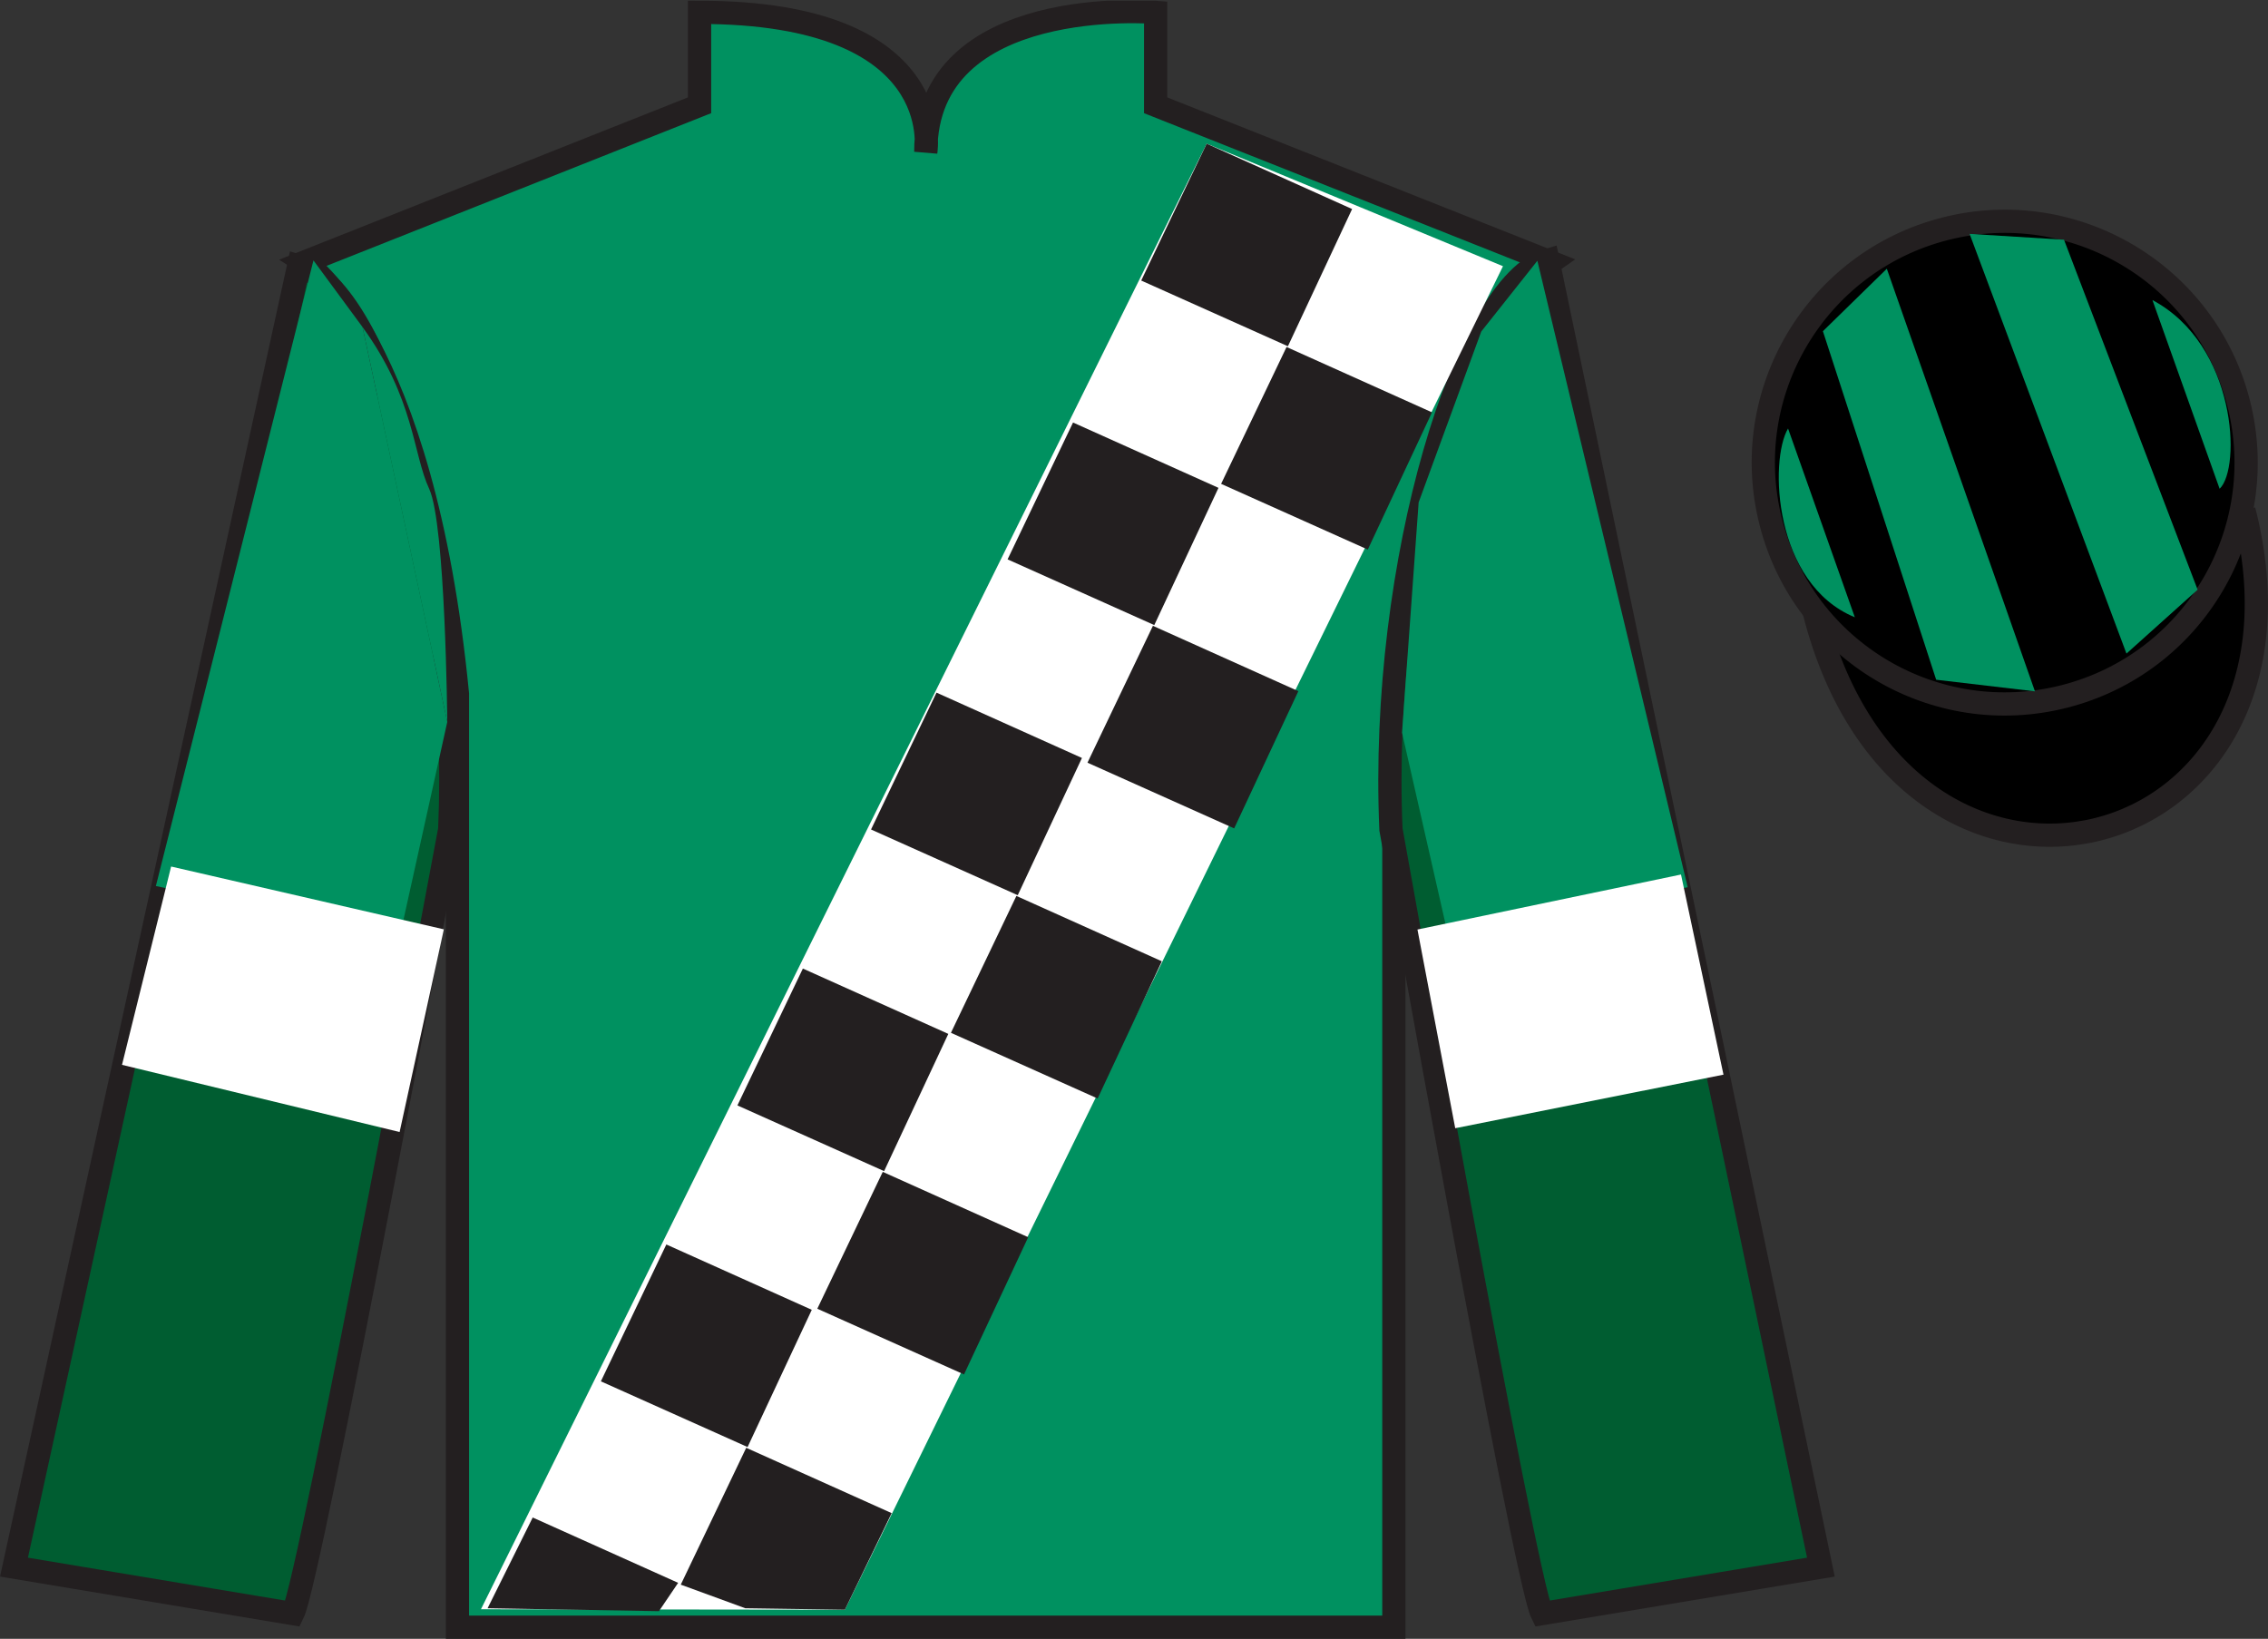
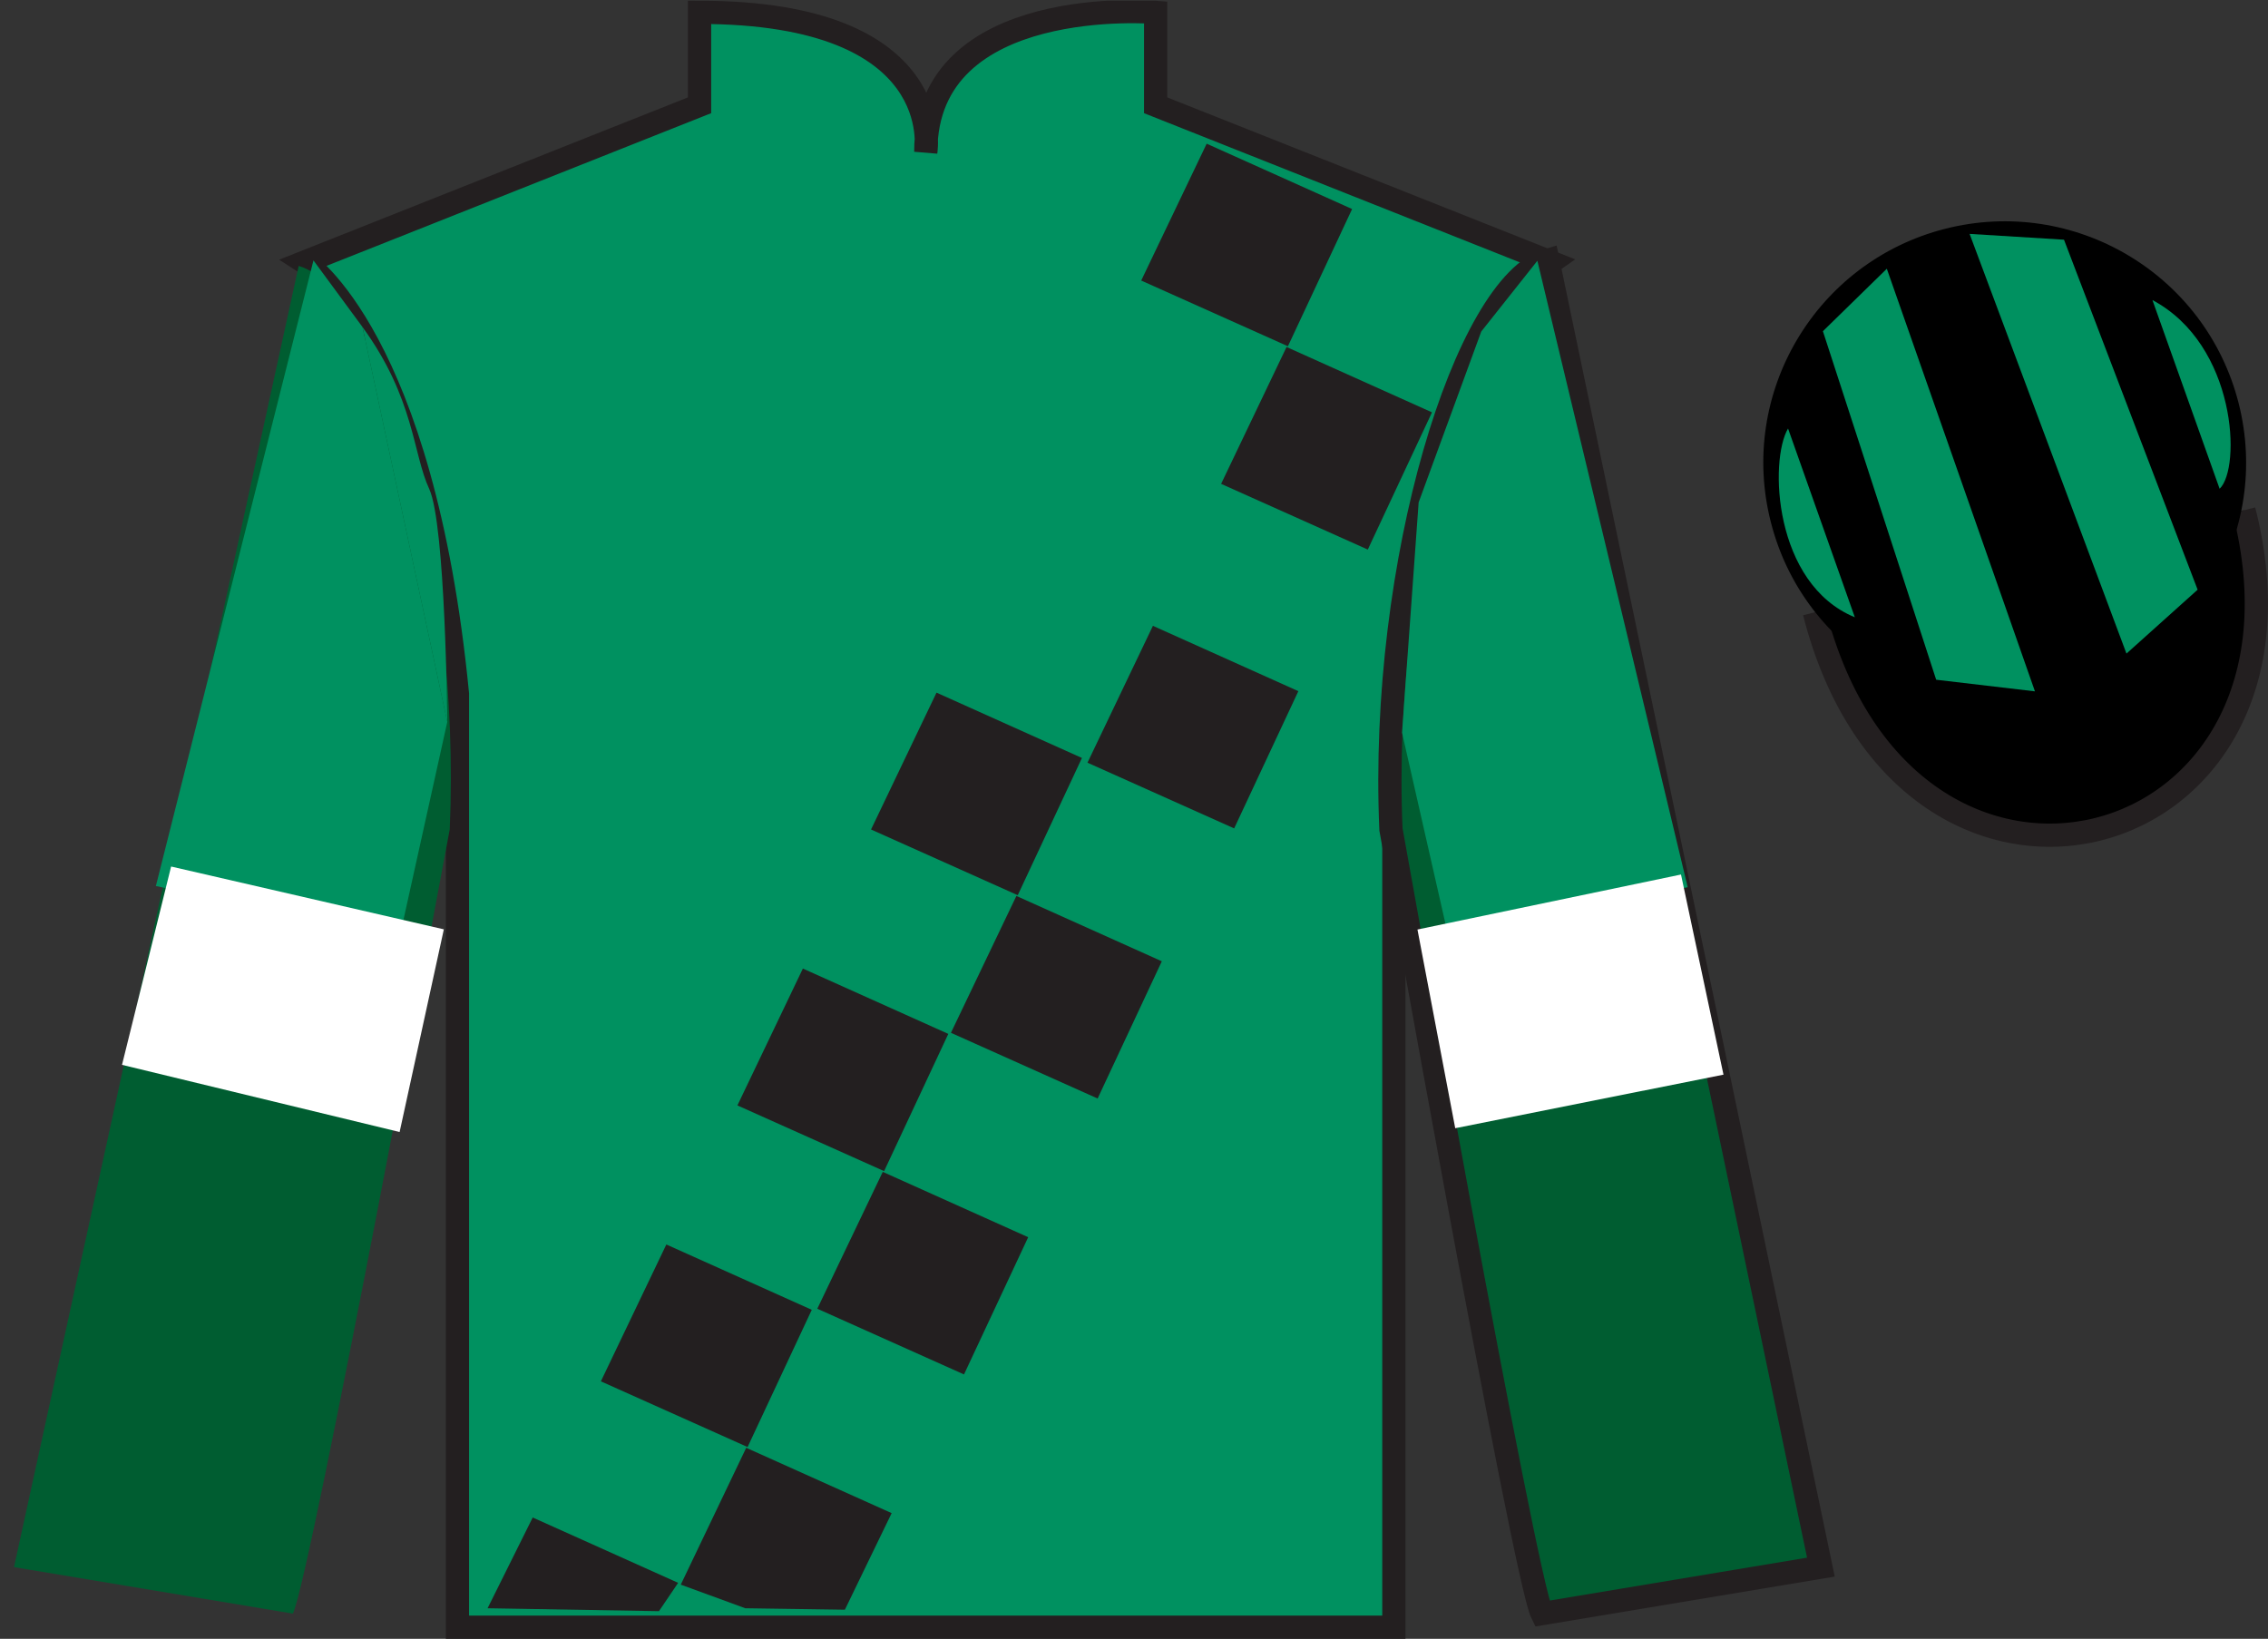
<svg xmlns="http://www.w3.org/2000/svg" width="97.59pt" height="70.53pt" viewBox="0 0 97.59 70.53" version="1.1">
  <rect x="0" y="0" width="97.59" height="70.53" fill="#333333" stroke="none" />
  <defs>
    <clipPath id="clip1">
      <path d="M 0 70.531 L 97.59 70.531 L 97.59 0.031 L 0 0.031 L 0 70.531 Z M 0 70.531 " />
    </clipPath>
  </defs>
  <g id="surface0">
    <g clip-path="url(#clip1)" clip-rule="nonzero">
      <path style=" stroke:none;fill-rule:nonzero;fill:rgb(0%,56.872%,37.69%);fill-opacity:1;" d="M 13.102 11.281 C 13.102 11.281 18.184 14.531 19.684 29.863 C 19.684 29.863 19.684 44.863 19.684 70.031 L 59.977 70.031 L 59.977 29.695 C 59.977 29.695 61.766 14.695 66.727 11.281 L 49.727 4.531 L 49.727 0.531 C 49.727 0.531 39.836 -0.305 39.836 6.531 C 39.836 6.531 40.852 0.531 30.102 0.531 L 30.102 4.531 L 13.102 11.281 " />
      <path style="fill:none;stroke-width:10;stroke-linecap:butt;stroke-linejoin:miter;stroke:rgb(13.73%,12.16%,12.549%);stroke-opacity:1;stroke-miterlimit:4;" d="M 131.016 592.487 C 131.016 592.487 181.836 559.987 196.836 406.667 C 196.836 406.667 196.836 256.667 196.836 4.987 L 599.766 4.987 L 599.766 408.347 C 599.766 408.347 617.656 558.347 667.266 592.487 L 497.266 659.987 L 497.266 699.987 C 497.266 699.987 398.359 708.347 398.359 639.987 C 398.359 639.987 408.516 699.987 301.016 699.987 L 301.016 659.987 L 131.016 592.487 Z M 131.016 592.487 " transform="matrix(0.1,0,0,-0.1,0,70.53)" />
      <path style=" stroke:none;fill-rule:nonzero;fill:rgb(0%,36.333%,19.509%);fill-opacity:1;" d="M 12.602 69.445 C 13.352 67.945 19.352 35.695 19.352 35.695 C 19.852 24.195 16.352 12.445 12.852 11.445 L 0.602 67.445 L 12.602 69.445 " />
-       <path style="fill:none;stroke-width:10;stroke-linecap:butt;stroke-linejoin:miter;stroke:rgb(13.73%,12.16%,12.549%);stroke-opacity:1;stroke-miterlimit:4;" d="M 126.016 10.847 C 133.516 25.847 193.516 348.347 193.516 348.347 C 198.516 463.347 163.516 580.847 128.516 590.847 L 6.016 30.847 L 126.016 10.847 Z M 126.016 10.847 " transform="matrix(0.1,0,0,-0.1,0,70.53)" />
      <path style=" stroke:none;fill-rule:nonzero;fill:rgb(0%,36.333%,19.509%);fill-opacity:1;" d="M 78.352 67.445 L 66.602 11.195 C 63.102 12.195 59.352 24.195 59.852 35.695 C 59.852 35.695 65.602 67.945 66.352 69.445 L 78.352 67.445 " />
      <path style="fill:none;stroke-width:10;stroke-linecap:butt;stroke-linejoin:miter;stroke:rgb(13.73%,12.16%,12.549%);stroke-opacity:1;stroke-miterlimit:4;" d="M 783.516 30.847 L 666.016 593.347 C 631.016 583.347 593.516 463.347 598.516 348.347 C 598.516 348.347 656.016 25.847 663.516 10.847 L 783.516 30.847 Z M 783.516 30.847 " transform="matrix(0.1,0,0,-0.1,0,70.53)" />
      <path style="fill-rule:nonzero;fill:rgb(0%,0%,0%);fill-opacity:1;stroke-width:10;stroke-linecap:butt;stroke-linejoin:miter;stroke:rgb(13.73%,12.16%,12.549%);stroke-opacity:1;stroke-miterlimit:4;" d="M 780.703 441.745 C 820.391 286.12 1004.336 333.698 965.547 485.691 " transform="matrix(0.1,0,0,-0.1,0,70.53)" />
      <path style=" stroke:none;fill-rule:nonzero;fill:rgb(0%,0%,0%);fill-opacity:1;" d="M 88.828 29.973 C 94.387 28.555 97.742 22.898 96.324 17.344 C 94.906 11.785 89.25 8.43 83.691 9.848 C 78.137 11.266 74.777 16.922 76.199 22.477 C 77.613 28.035 83.27 31.391 88.828 29.973 " />
-       <path style="fill:none;stroke-width:10;stroke-linecap:butt;stroke-linejoin:miter;stroke:rgb(13.73%,12.16%,12.549%);stroke-opacity:1;stroke-miterlimit:4;" d="M 888.281 405.573 C 943.867 419.753 977.422 476.316 963.242 531.862 C 949.062 587.448 892.5 621.003 836.914 606.823 C 781.367 592.644 747.773 536.081 761.992 480.534 C 776.133 424.948 832.695 391.394 888.281 405.573 Z M 888.281 405.573 " transform="matrix(0.1,0,0,-0.1,0,70.53)" />
-       <path style=" stroke:none;fill-rule:nonzero;fill:rgb(100%,100%,100%);fill-opacity:1;" d="M 20.695 69.258 L 51.922 6.184 L 64.672 11.457 L 36.355 69.277 L 20.695 69.258 " />
      <path style=" stroke:none;fill-rule:nonzero;fill:rgb(13.73%,12.16%,12.549%);fill-opacity:1;" d="M 51.922 6.184 L 58.18 8.996 L 55.418 14.902 L 49.105 12.074 L 51.922 6.184 " />
      <path style=" stroke:none;fill-rule:nonzero;fill:rgb(13.73%,12.16%,12.549%);fill-opacity:1;" d="M 55.359 14.934 L 61.617 17.746 L 58.855 23.652 L 52.543 20.824 L 55.359 14.934 " />
-       <path style=" stroke:none;fill-rule:nonzero;fill:rgb(13.73%,12.16%,12.549%);fill-opacity:1;" d="M 46.172 18.184 L 52.43 20.996 L 49.668 26.902 L 43.355 24.074 L 46.172 18.184 " />
      <path style=" stroke:none;fill-rule:nonzero;fill:rgb(13.73%,12.16%,12.549%);fill-opacity:1;" d="M 49.609 26.934 L 55.867 29.746 L 53.105 35.652 L 46.793 32.824 L 49.609 26.934 " />
      <path style=" stroke:none;fill-rule:nonzero;fill:rgb(13.73%,12.16%,12.549%);fill-opacity:1;" d="M 40.297 29.809 L 46.555 32.621 L 43.793 38.527 L 37.48 35.699 L 40.297 29.809 " />
      <path style=" stroke:none;fill-rule:nonzero;fill:rgb(13.73%,12.16%,12.549%);fill-opacity:1;" d="M 43.734 38.559 L 49.992 41.371 L 47.23 47.277 L 40.918 44.449 L 43.734 38.559 " />
      <path style=" stroke:none;fill-rule:nonzero;fill:rgb(13.73%,12.16%,12.549%);fill-opacity:1;" d="M 34.547 41.684 L 40.805 44.496 L 38.043 50.402 L 31.73 47.574 L 34.547 41.684 " />
      <path style=" stroke:none;fill-rule:nonzero;fill:rgb(13.73%,12.16%,12.549%);fill-opacity:1;" d="M 37.984 50.434 L 44.242 53.246 L 41.48 59.152 L 35.168 56.324 L 37.984 50.434 " />
      <path style=" stroke:none;fill-rule:nonzero;fill:rgb(13.73%,12.16%,12.549%);fill-opacity:1;" d="M 28.672 53.559 L 34.93 56.371 L 32.168 62.277 L 25.855 59.449 L 28.672 53.559 " />
      <path style=" stroke:none;fill-rule:nonzero;fill:rgb(13.73%,12.16%,12.549%);fill-opacity:1;" d="M 22.922 65.309 L 29.18 68.121 L 28.355 69.34 L 20.98 69.215 L 22.922 65.309 " />
      <path style=" stroke:none;fill-rule:nonzero;fill:rgb(13.73%,12.16%,12.549%);fill-opacity:1;" d="M 32.109 62.309 L 38.367 65.121 L 36.355 69.277 L 32.07 69.215 L 29.293 68.199 L 32.109 62.309 " />
      <path style=" stroke:none;fill-rule:nonzero;fill:rgb(0%,56.872%,37.69%);fill-opacity:1;" d="M 15.598 14.074 L 13.488 11.207 L 6.707 38.133 L 17.203 40.297 L 19.246 31.07 " />
      <path style=" stroke:none;fill-rule:nonzero;fill:rgb(0%,56.872%,37.69%);fill-opacity:1;" d="M 19.246 31.07 C 19.246 31.07 19.172 22.559 18.469 21.043 C 17.762 19.527 17.836 17.148 15.598 14.074 " />
      <path style=" stroke:none;fill-rule:nonzero;fill:rgb(0%,56.872%,37.69%);fill-opacity:1;" d="M 62.273 40.09 L 60.328 31.531 L 61.043 21.621 L 63.738 14.266 L 66.152 11.223 L 72.621 38.184 L 62.273 40.09 " />
      <path style=" stroke:none;fill-rule:nonzero;fill:rgb(100%,100%,100%);fill-opacity:1;" d="M 17.195 48.719 L 19.098 39.996 L 7.363 37.293 L 5.25 45.828 L 17.195 48.719 " />
      <path style=" stroke:none;fill-rule:nonzero;fill:rgb(100%,100%,100%);fill-opacity:1;" d="M 62.617 48.555 L 60.992 40.004 L 72.332 37.637 L 74.16 46.25 L 62.617 48.555 " />
      <path style=" stroke:none;fill-rule:nonzero;fill:rgb(0%,56.872%,37.69%);fill-opacity:1;" d="M 76.938 18.441 L 79.812 26.566 C 76.312 25.129 76.125 19.816 76.938 18.441 " />
      <path style=" stroke:none;fill-rule:nonzero;fill:rgb(0%,56.872%,37.69%);fill-opacity:1;" d="M 78.438 14.254 L 83.312 29.254 L 87.562 29.754 L 81.188 11.566 L 78.438 14.254 " />
      <path style=" stroke:none;fill-rule:nonzero;fill:rgb(0%,56.872%,37.69%);fill-opacity:1;" d="M 84.75 10.066 L 91.5 28.129 L 94.562 25.379 L 88.812 10.316 L 84.75 10.066 " />
      <path style=" stroke:none;fill-rule:nonzero;fill:rgb(0%,56.872%,37.69%);fill-opacity:1;" d="M 95.508 21.035 L 92.617 12.914 C 96.246 14.848 96.441 20.156 95.508 21.035 " />
    </g>
  </g>
</svg>